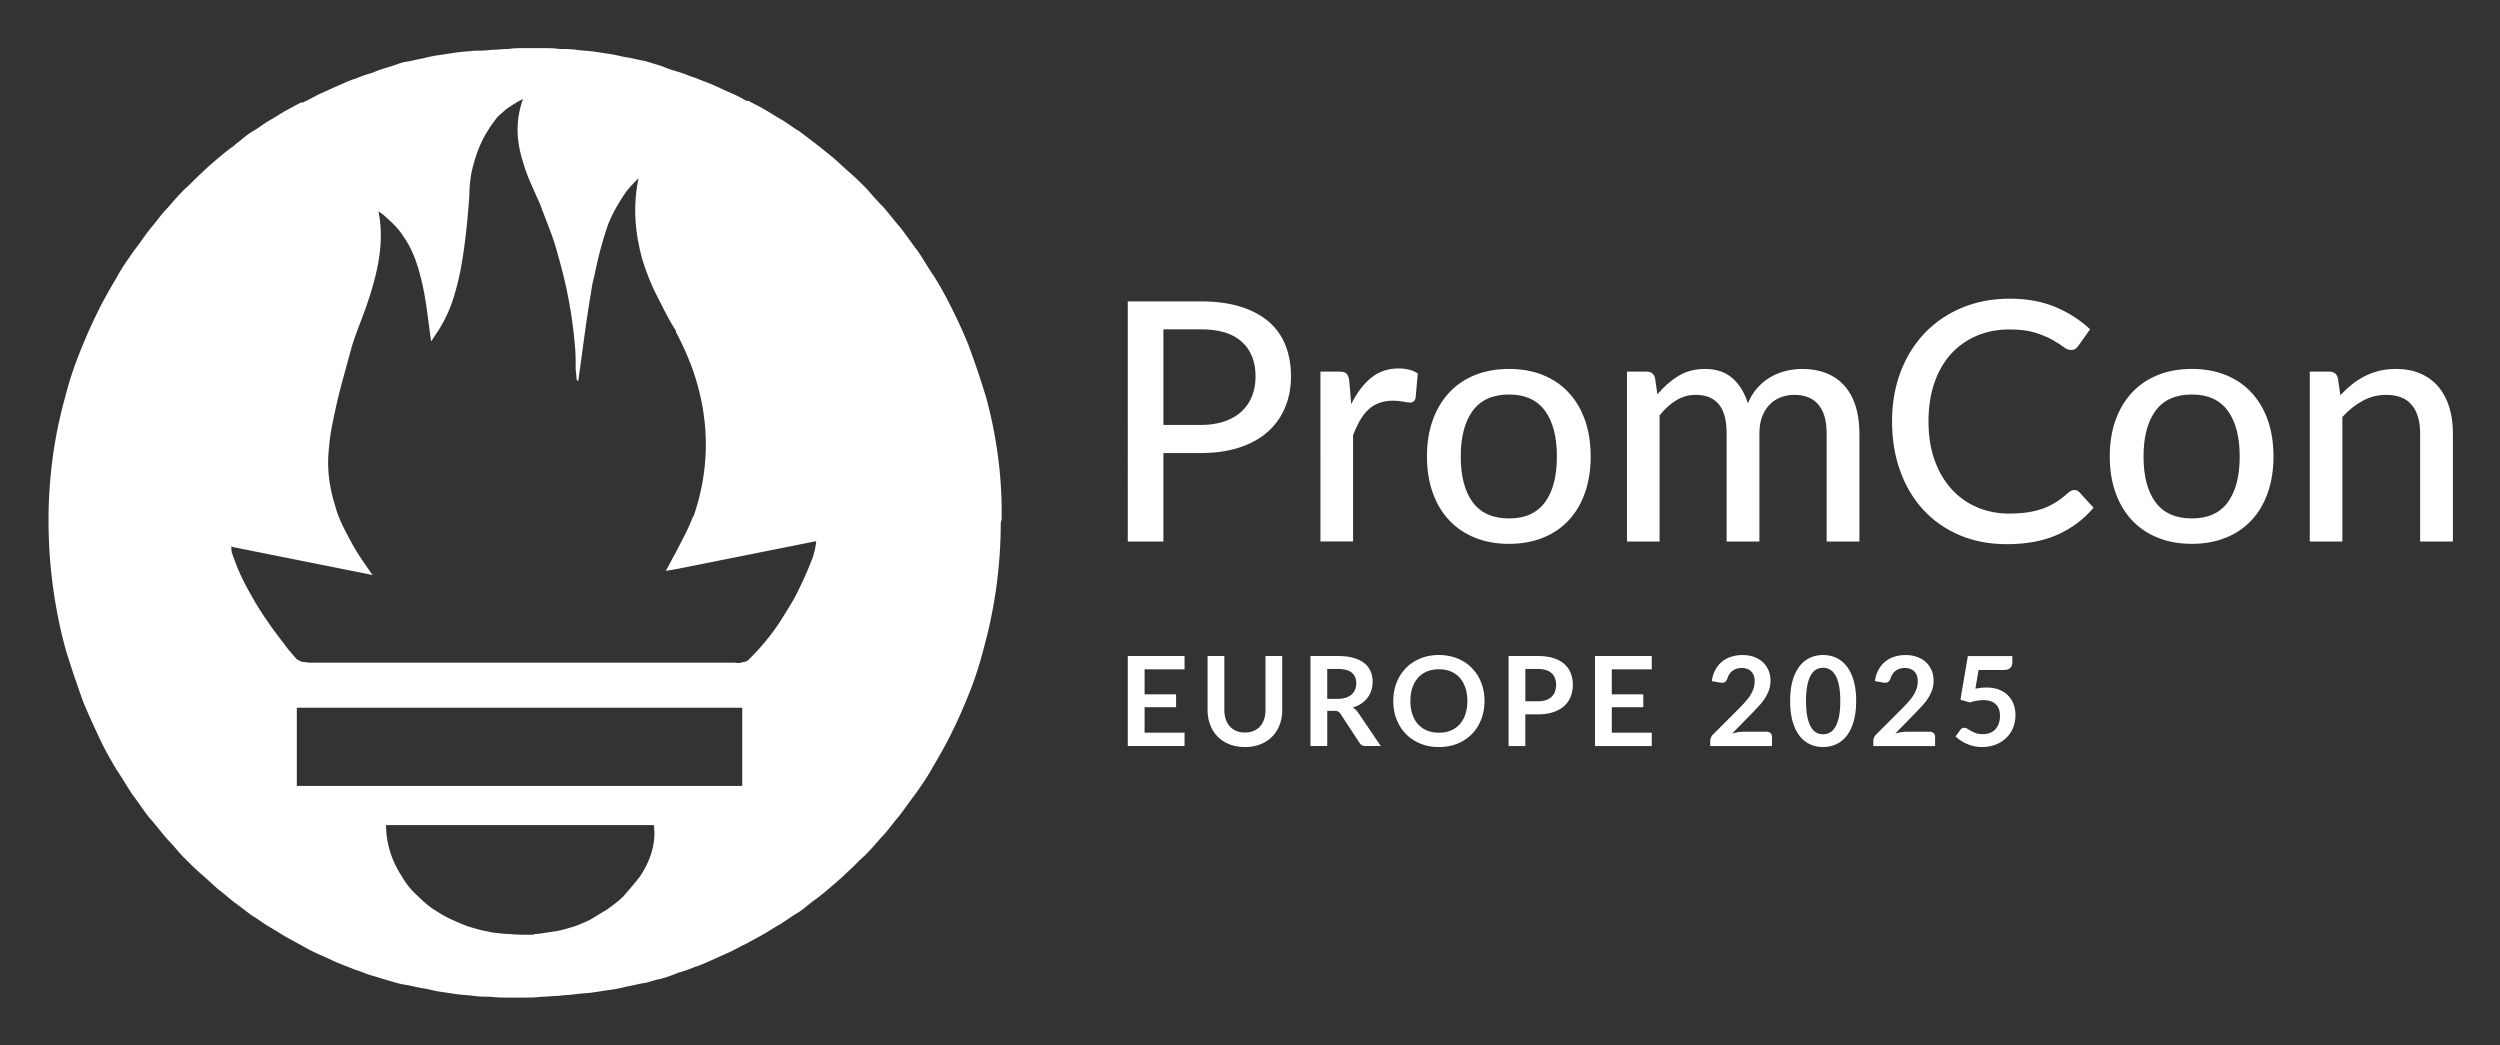
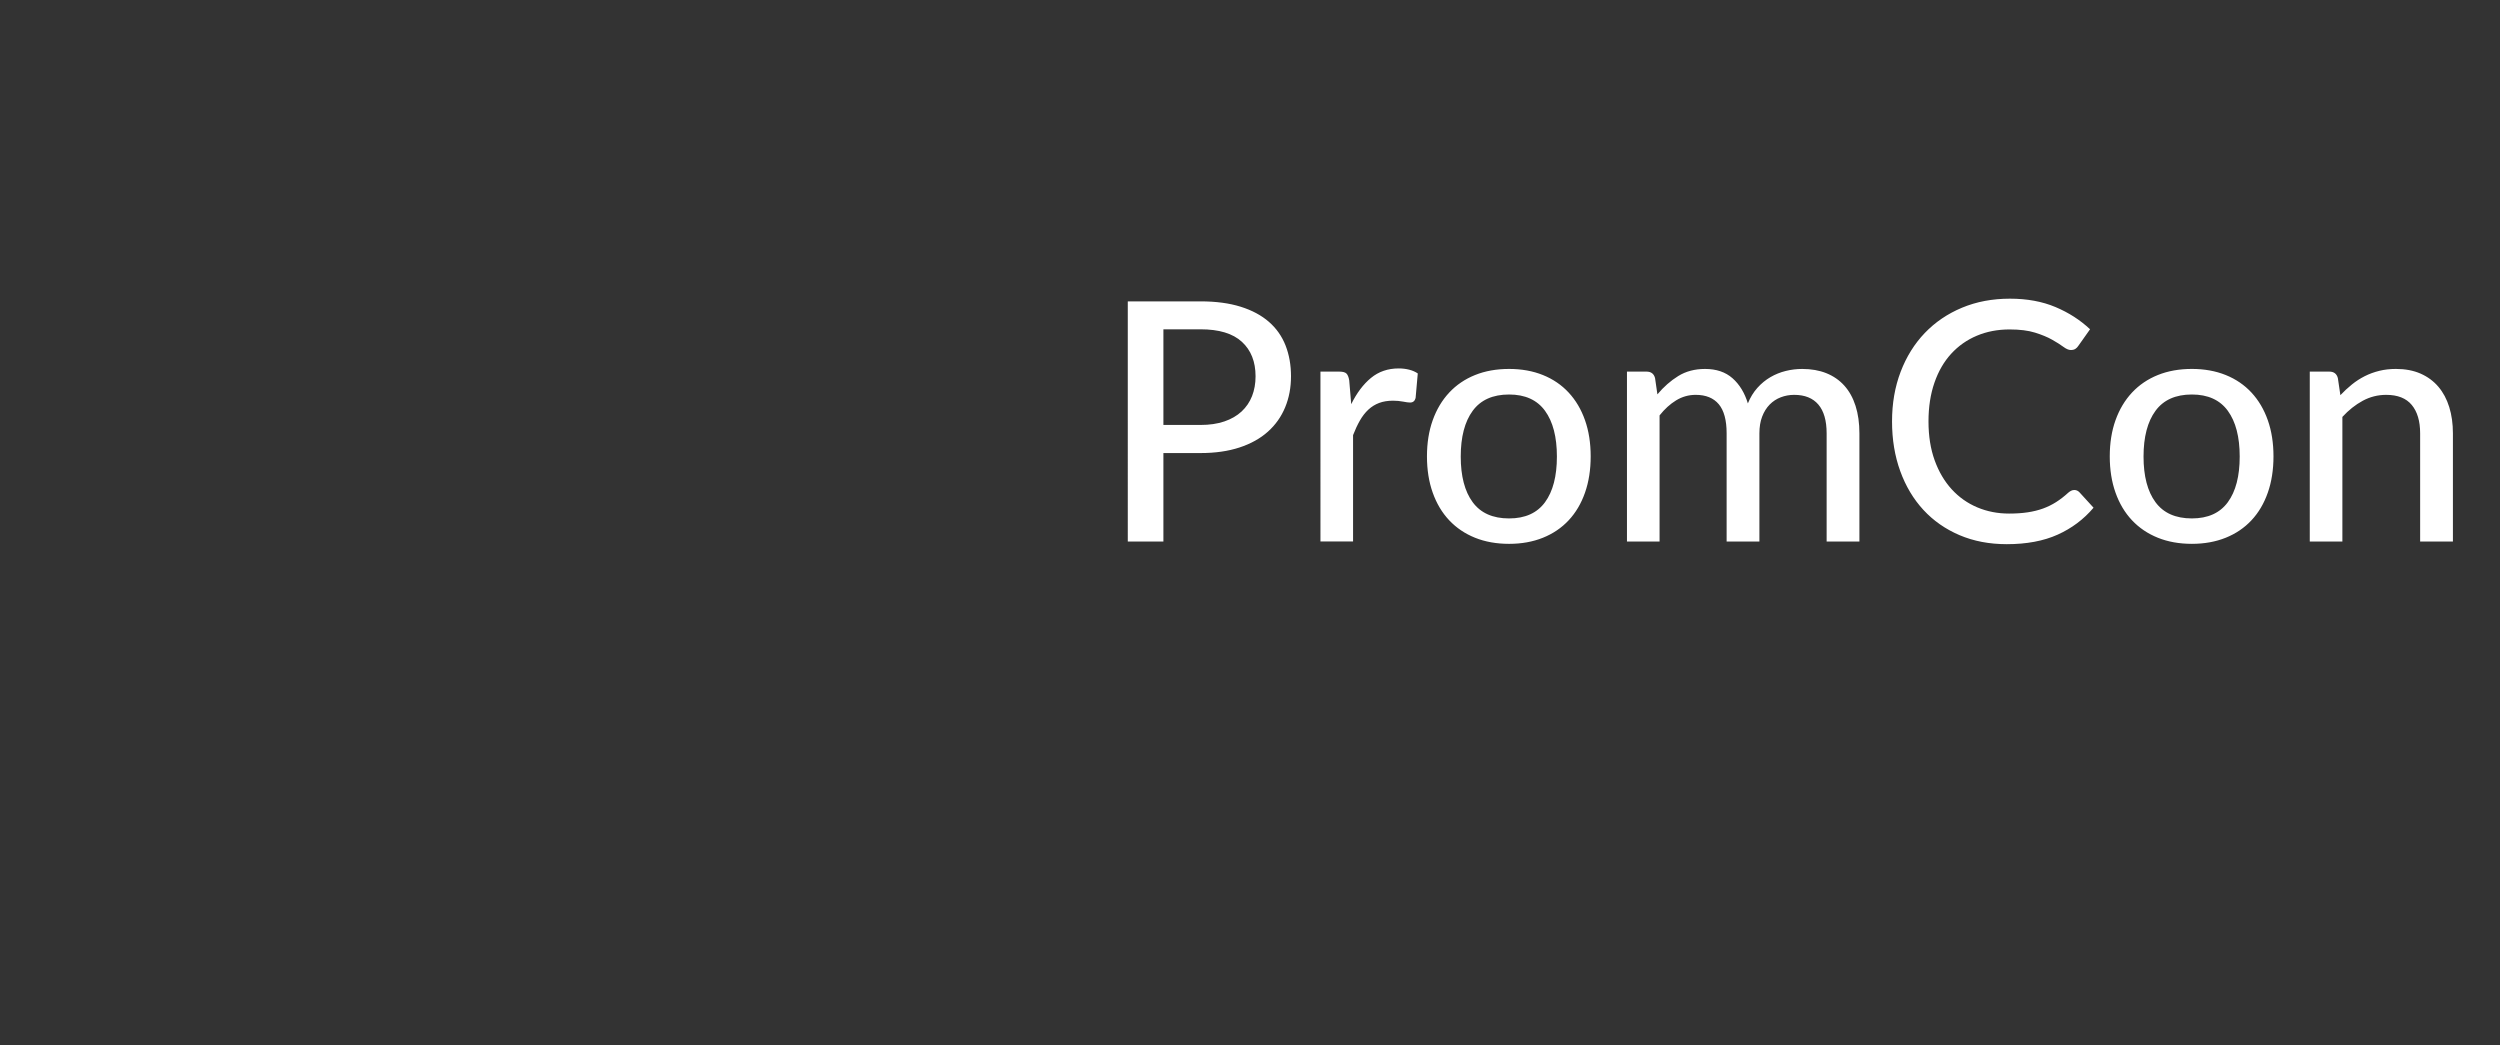
<svg xmlns="http://www.w3.org/2000/svg" role="img" viewBox="-5.72 -1.47 388.44 162.44">
  <rect x="-5.72" y="-1.47" width="388.44" height="162.44" fill="#333333" stroke="none" />
  <title>PromCon_2025_logo_white.svg</title>
  <defs>
    <style>.cls-2{fill:#fff}</style>
  </defs>
  <path d="M180.813 45.355c2.391 0 4.469.278 6.236.832 1.767.554 3.231 1.338 4.391 2.351 1.16 1.013 2.023 2.239 2.586 3.678.562 1.438.844 3.031.844 4.78s-.303 3.357-.909 4.82c-.607 1.465-1.498 2.725-2.676 3.78-1.178 1.057-2.646 1.876-4.404 2.456-1.759.581-3.781.871-6.068.871h-5.769v13.746h-5.534V45.355h11.302zm0 19.202c1.404 0 2.637-.181 3.703-.546 1.066-.363 1.958-.879 2.677-1.545.718-.668 1.26-1.465 1.624-2.391.363-.926.546-1.953.546-3.079 0-2.269-.707-4.054-2.118-5.352-1.412-1.3-3.555-1.948-6.431-1.948h-5.769v14.862h5.769zm23.412-3.222c.848-1.732 1.87-3.092 3.066-4.079 1.195-.988 2.633-1.481 4.314-1.481.571 0 1.112.065 1.624.194.51.129.957.325 1.338.585l-.338 3.819c-.121.468-.407.701-.857.701-.243 0-.607-.047-1.091-.143-.485-.094-1.005-.143-1.559-.143-.815 0-1.533.118-2.156.351s-1.182.579-1.676 1.038c-.493.46-.931 1.023-1.312 1.69-.382.668-.737 1.425-1.065 2.273v16.526h-5.067V56.269h2.91c.554 0 .931.1 1.131.3.199.199.341.55.429 1.051l.312 3.716zm24.528-5.482c1.94 0 3.694.316 5.262.948 1.567.632 2.901 1.541 4.001 2.728s1.945 2.616 2.534 4.288.884 3.547.884 5.624c0 2.079-.295 3.96-.884 5.639-.589 1.681-1.434 3.11-2.534 4.288s-2.434 2.084-4.001 2.714c-1.568.632-3.322.948-5.262.948-1.958 0-3.72-.316-5.288-.948-1.568-.631-2.906-1.537-4.015-2.714s-1.962-2.607-2.559-4.288c-.598-1.679-.896-3.56-.896-5.639 0-2.078.298-3.953.896-5.624s1.451-3.101 2.559-4.288 2.447-2.095 4.015-2.728c1.567-.632 3.33-.948 5.288-.948zm0 23.228c2.495 0 4.356-.84 5.586-2.52 1.23-1.679 1.845-4.044 1.845-7.093 0-3.048-.615-5.417-1.845-7.107-1.23-1.688-3.092-2.534-5.586-2.534-2.529 0-4.413.846-5.652 2.534-1.239 1.69-1.858 4.058-1.858 7.107 0 3.05.619 5.414 1.858 7.093 1.238 1.681 3.122 2.52 5.652 2.52zm18.318 3.586V56.269h3.04c.71 0 1.151.338 1.325 1.013l.364 2.522c.97-1.162 2.048-2.11 3.235-2.845 1.187-.737 2.577-1.104 4.171-1.104 1.749 0 3.17.479 4.261 1.441 1.091.962 1.887 2.266 2.39 3.911.381-.935.875-1.741 1.481-2.417.606-.675 1.281-1.229 2.026-1.663.745-.432 1.537-.753 2.378-.96.84-.209 1.693-.312 2.559-.312 1.404 0 2.655.221 3.755.662 1.1.443 2.031 1.088 2.793 1.937s1.343 1.897 1.741 3.144.598 2.667.598 4.261v16.811h-5.093V65.857c0-1.975-.429-3.464-1.286-4.47-.858-1.004-2.109-1.506-3.755-1.506-.728 0-1.42.125-2.079.376-.658.251-1.234.628-1.728 1.129-.493.503-.883 1.126-1.169 1.872-.286.744-.429 1.61-.429 2.598v16.811h-5.093V65.857c0-2.044-.407-3.551-1.221-4.522-.815-.969-2.01-1.454-3.586-1.454-1.091 0-2.104.285-3.04.857-.935.571-1.792 1.351-2.572 2.338v19.592h-5.067zm69.507-8.004c.312 0 .581.122.806.365l2.183 2.389c-1.525 1.803-3.383 3.197-5.574 4.183-2.192.988-4.829 1.482-7.912 1.482-2.702 0-5.149-.468-7.34-1.403-2.192-.937-4.062-2.244-5.613-3.925-1.551-1.679-2.75-3.689-3.598-6.027-.849-2.339-1.273-4.911-1.273-7.718 0-2.806.446-5.379 1.338-7.717.892-2.338 2.144-4.348 3.755-6.029 1.611-1.679 3.538-2.988 5.781-3.923s4.725-1.403 7.445-1.403c2.65 0 5.006.432 7.068 1.298 2.061.868 3.854 2.019 5.379 3.457l-1.819 2.572c-.121.191-.273.347-.455.468-.182.122-.42.182-.715.182-.329 0-.715-.165-1.156-.494-.442-.329-1.023-.697-1.741-1.104-.719-.407-1.607-.775-2.664-1.104s-2.373-.494-3.95-.494c-1.853 0-3.551.325-5.093.975s-2.871 1.585-3.989 2.806c-1.118 1.222-1.984 2.72-2.598 4.495-.615 1.776-.923 3.782-.923 6.016 0 2.27.321 4.288.962 6.055.64 1.766 1.524 3.264 2.65 4.495 1.126 1.229 2.451 2.164 3.975 2.806s3.17.962 4.937.962c1.074 0 2.039-.065 2.897-.196.857-.129 1.645-.324 2.364-.584.718-.26 1.398-.594 2.039-1.001.641-.406 1.273-.895 1.897-1.467.138-.121.286-.221.442-.298s.321-.118.493-.118zm18.266-18.811c1.94 0 3.694.316 5.262.948 1.567.632 2.901 1.541 4.001 2.728s1.945 2.616 2.534 4.288.884 3.547.884 5.624c0 2.079-.295 3.96-.884 5.639-.589 1.681-1.434 3.11-2.534 4.288s-2.434 2.084-4.001 2.714c-1.568.632-3.322.948-5.262.948-1.958 0-3.72-.316-5.288-.948-1.568-.631-2.906-1.537-4.015-2.714s-1.962-2.607-2.559-4.288c-.598-1.679-.896-3.56-.896-5.639 0-2.078.298-3.953.896-5.624s1.451-3.101 2.559-4.288 2.447-2.095 4.015-2.728c1.567-.632 3.33-.948 5.288-.948zm0 23.228c2.495 0 4.356-.84 5.586-2.52 1.23-1.679 1.845-4.044 1.845-7.093 0-3.048-.615-5.417-1.845-7.107-1.23-1.688-3.092-2.534-5.586-2.534-2.529 0-4.413.846-5.652 2.534-1.239 1.69-1.858 4.058-1.858 7.107 0 3.05.619 5.414 1.858 7.093 1.238 1.681 3.122 2.52 5.652 2.52zm23.073-19.149c.572-.606 1.17-1.16 1.793-1.663s1.286-.931 1.988-1.287c.701-.354 1.455-.632 2.26-.831.806-.2 1.667-.298 2.586-.298 1.455 0 2.732.243 3.833.726 1.1.485 2.022 1.166 2.767 2.041.745.875 1.307 1.926 1.689 3.157.381 1.229.572 2.589.572 4.079v16.811h-5.093V65.857c0-1.888-.434-3.356-1.3-4.404s-2.191-1.572-3.975-1.572c-1.299 0-2.517.307-3.65.922-1.135.615-2.187 1.451-3.157 2.507v19.358h-5.067V56.269h3.04c.71 0 1.151.338 1.325 1.013l.39 2.651z" class="cls-2" style="" />
-   <path d="M172.122 102.529v3.879h4.894v2.002h-4.894v3.956h6.21v2.079h-8.822v-13.987h8.822v2.07h-6.21zm15.592 9.818c.503 0 .953-.084 1.35-.251.397-.168.73-.403 1.001-.706.271-.303.479-.671.624-1.103.145-.432.218-.915.218-1.451v-8.377h2.602v8.377c0 .832-.134 1.601-.402 2.307-.267.706-.651 1.315-1.151 1.828s-1.107.913-1.823 1.199c-.716.287-1.522.431-2.418.431-.903 0-1.712-.144-2.428-.431-.716-.287-1.324-.687-1.823-1.199-.5-.513-.884-1.122-1.151-1.828-.268-.706-.402-1.475-.402-2.307v-8.377h2.602v8.367c0 .536.072 1.019.217 1.451.145.432.355.802.629 1.108.274.306.609.543 1.006.711.397.167.847.251 1.35.251zm21.106 2.099h-2.35c-.445 0-.768-.174-.968-.522l-2.94-4.479c-.11-.167-.231-.287-.363-.358-.132-.071-.327-.106-.585-.106h-1.112v5.465h-2.602V100.459h4.266c.948 0 1.762.098 2.442.295.68.197 1.238.473 1.673.827.435.355.756.779.963 1.272.206.493.31 1.036.31 1.63 0 .47-.07.915-.208 1.335-.138.419-.339.8-.6 1.141s-.584.642-.967.9c-.384.258-.821.461-1.311.609a2.548 2.548 0 0 1 .464.344c.142.132.271.289.387.469l3.502 5.165zm-6.694-7.332c.49 0 .917-.061 1.282-.184.364-.123.664-.292.9-.508.235-.216.411-.472.527-.769s.174-.623.174-.977c0-.71-.234-1.254-.701-1.635-.468-.38-1.182-.571-2.143-.571h-1.664v4.643h1.625zm22.808.339c0 1.025-.169 1.975-.508 2.849-.339.874-.818 1.63-1.437 2.268s-1.364 1.136-2.234 1.494c-.871.358-1.838.537-2.902.537-1.058 0-2.021-.179-2.892-.537s-1.617-.856-2.239-1.494c-.623-.638-1.105-1.394-1.446-2.268-.342-.874-.513-1.823-.513-2.849s.171-1.975.513-2.849c.342-.874.824-1.63 1.446-2.268.622-.638 1.369-1.136 2.239-1.495.87-.358 1.834-.537 2.892-.537.709 0 1.377.082 2.002.246.626.164 1.2.397 1.722.697.522.3.991.664 1.407 1.093.416.429.769.908 1.059 1.436.29.529.511 1.103.663 1.722.151.619.227 1.27.227 1.954zm-2.66 0c0-.767-.103-1.456-.31-2.065-.207-.609-.5-1.127-.88-1.553-.381-.426-.844-.751-1.388-.977-.545-.226-1.159-.339-1.843-.339s-1.298.113-1.843.339c-.545.226-1.009.551-1.393.977s-.679.943-.885 1.553c-.207.609-.31 1.298-.31 2.065 0 .768.103 1.456.31 2.065.206.609.501 1.125.885 1.548s.848.746 1.393.972c.545.226 1.159.339 1.843.339s1.298-.113 1.843-.339c.545-.226 1.007-.55 1.388-.972.38-.423.673-.938.88-1.548.206-.609.31-1.298.31-2.065zm10.949-6.993c.935 0 1.744.109 2.428.329s1.248.526 1.693.919c.445.394.775.864.991 1.412.216.548.324 1.148.324 1.8 0 .677-.113 1.298-.339 1.862-.226.565-.565 1.05-1.016 1.456-.452.406-1.018.722-1.698.948-.681.226-1.475.339-2.384.339h-1.944v4.924h-2.602V100.459h4.546zm0 7.032c.477 0 .893-.06 1.248-.179.355-.119.65-.29.885-.513.235-.222.411-.493.527-.812s.174-.676.174-1.069c0-.374-.058-.713-.174-1.016-.116-.303-.29-.561-.522-.774s-.525-.375-.88-.488-.774-.17-1.257-.17h-1.944v5.02h1.944zm11.491-4.962v3.879h4.894v2.002h-4.894v3.956h6.21v2.079h-8.822v-13.987h8.822v2.07h-6.21zm24.046 9.692c.258 0 .463.072.614.217.151.145.228.337.228.576v1.431h-9.596v-.793c0-.161.034-.33.102-.508.068-.177.176-.336.324-.479l4.247-4.256c.354-.361.672-.706.952-1.035s.514-.655.701-.977c.187-.322.33-.65.431-.982.1-.332.15-.682.15-1.049 0-.335-.048-.631-.145-.885s-.234-.469-.411-.643c-.178-.174-.39-.304-.639-.391-.248-.087-.527-.131-.836-.131-.284 0-.547.04-.789.121-.242.08-.456.193-.643.339-.187.145-.345.314-.474.508-.129.193-.226.406-.29.638-.11.297-.252.494-.426.591s-.426.119-.754.068l-1.257-.222c.097-.671.284-1.259.561-1.765.277-.507.624-.929 1.04-1.267s.893-.594 1.431-.765c.539-.171 1.117-.256 1.736-.256.644 0 1.235.095 1.77.285.535.19.993.46 1.373.808.381.348.677.768.89 1.257.213.49.319 1.035.319 1.635 0 .516-.076.993-.227 1.432-.152.438-.355.858-.609 1.257-.255.4-.553.787-.895 1.161-.342.374-.699.754-1.074 1.141l-3.153 3.221c.303-.091.604-.16.904-.208s.585-.072.856-.072h3.588zm13.92-4.769c0 1.219-.131 2.278-.392 3.178s-.623 1.643-1.083 2.23c-.461.587-1.006 1.024-1.635 1.31-.629.287-1.308.431-2.036.431-.729 0-1.404-.144-2.027-.431-.623-.287-1.162-.723-1.62-1.31-.458-.587-.816-1.33-1.074-2.23s-.387-1.959-.387-3.178c0-1.225.129-2.286.387-3.183.258-.896.616-1.638 1.074-2.225.458-.586.998-1.024 1.62-1.311.622-.287 1.298-.43 2.027-.43.728 0 1.408.144 2.036.43.629.287 1.173.724 1.635 1.311.461.587.822 1.329 1.083 2.225.261.896.392 1.957.392 3.183zm-2.467 0c0-1.013-.074-1.851-.222-2.515-.148-.664-.347-1.193-.595-1.587-.248-.393-.534-.669-.856-.827-.323-.158-.658-.237-1.006-.237-.342 0-.672.079-.992.237-.319.158-.601.434-.846.827-.245.394-.44.922-.585 1.587-.145.664-.218 1.502-.218 2.515s.073 1.851.218 2.515c.145.664.34 1.193.585 1.587.245.393.527.669.846.827.319.158.65.237.992.237.348 0 .683-.079 1.006-.237.322-.158.608-.434.856-.827.248-.394.446-.922.595-1.587.148-.664.222-1.502.222-2.515zm13.89 4.769c.258 0 .463.072.614.217.151.145.228.337.228.576v1.431h-9.596v-.793c0-.161.034-.33.102-.508.068-.177.176-.336.324-.479l4.247-4.256c.354-.361.672-.706.952-1.035s.514-.655.701-.977c.187-.322.33-.65.431-.982.1-.332.15-.682.15-1.049 0-.335-.048-.631-.145-.885s-.234-.469-.411-.643c-.178-.174-.39-.304-.639-.391-.248-.087-.527-.131-.836-.131-.284 0-.547.04-.789.121-.242.08-.456.193-.643.339-.187.145-.345.314-.474.508-.129.193-.226.406-.29.638-.11.297-.252.494-.426.591s-.426.119-.754.068l-1.257-.222c.097-.671.284-1.259.561-1.765.277-.507.624-.929 1.04-1.267s.893-.594 1.431-.765c.539-.171 1.117-.256 1.736-.256.644 0 1.235.095 1.77.285.535.19.993.46 1.373.808.381.348.677.768.89 1.257.213.49.319 1.035.319 1.635 0 .516-.076.993-.227 1.432-.152.438-.355.858-.609 1.257-.255.4-.553.787-.895 1.161-.342.374-.699.754-1.074 1.141l-3.153 3.221c.303-.091.604-.16.904-.208s.585-.072.856-.072h3.588zm7.11-6.684c.31-.065.606-.111.89-.141.284-.029.557-.043.822-.043.735 0 1.383.109 1.944.329.561.219 1.032.522 1.412.909.381.387.667.84.861 1.359.193.519.291 1.078.291 1.678 0 .742-.131 1.419-.392 2.032-.261.612-.624 1.136-1.088 1.571s-1.014.772-1.649 1.011c-.635.238-1.327.358-2.075.358-.439 0-.855-.045-1.248-.135-.394-.09-.763-.211-1.108-.363-.345-.151-.664-.325-.958-.522-.294-.197-.556-.404-.789-.624l.735-1.016c.155-.219.358-.329.609-.329.161 0 .326.051.493.155.168.103.359.216.576.339.216.122.471.235.764.339.293.103.646.155 1.059.155.438 0 .825-.071 1.161-.213.335-.142.614-.34.837-.595.222-.255.39-.557.503-.909.113-.351.169-.734.169-1.146 0-.761-.221-1.356-.662-1.784-.442-.429-1.095-.643-1.959-.643-.664 0-1.344.123-2.041.368l-1.49-.426 1.161-6.79h6.906v1.016c0 .342-.106.619-.319.832s-.574.319-1.083.319h-3.84l-.493 2.912zM147.379 59.893c-.792-2.642-1.717-5.283-2.642-7.792-.792-1.981-1.717-3.962-2.642-5.811-.792-1.585-1.717-3.302-2.642-4.755-.925-1.321-1.717-2.774-2.642-4.094-.925-1.189-1.717-2.377-2.642-3.566-.925-1.057-1.717-2.113-2.642-3.17-.925-.925-1.717-1.849-2.642-2.906-.925-.925-1.717-1.717-2.642-2.509s-1.717-1.585-2.642-2.377a68693.494 68693.494 0 0 1-1.981-1.585c-.132-.132-.396-.264-.66-.528-.925-.66-1.717-1.321-2.642-1.981-.925-.528-1.717-1.189-2.642-1.717s-1.717-1.057-2.642-1.585c-.66-.396-1.453-.792-2.245-1.189-.132-.132-.264-.132-.528-.132-.925-.528-1.717-.925-2.642-1.321s-1.717-.792-2.642-1.189-1.717-.66-2.642-1.057c-.925-.264-1.717-.66-2.642-.925s-1.717-.528-2.642-.925c-.925-.264-1.717-.528-2.642-.792-.925-.132-1.717-.396-2.642-.528s-1.717-.396-2.642-.528-1.717-.264-2.642-.396c-.925-.132-1.717-.132-2.642-.264s-1.717-.132-2.642-.132c-.925-.132-1.717-.132-2.642-.132H75.927c-.925 0-1.717 0-2.642.132-.925 0-1.717.132-2.642.132-.925.132-1.717.132-2.642.132-.925.132-1.717.132-2.642.264-.925.132-1.717.264-2.642.396-.925.132-1.717.264-2.642.528-.925.132-1.717.396-2.642.528s-1.717.528-2.642.792-1.717.528-2.642.925c-.925.264-1.717.528-2.642.925-.925.264-1.717.66-2.642 1.057s-1.717.792-2.642 1.189-1.717.925-2.642 1.321c-.132.132-.264.132-.528.132-.792.396-1.453.792-2.245 1.189-.925.528-1.717 1.057-2.642 1.585-.925.528-1.717 1.189-2.642 1.717s-1.717 1.321-2.642 1.981l-.264.264c-.792.528-1.585 1.189-2.377 1.849-.925.792-1.717 1.453-2.642 2.377-.925.792-1.717 1.717-2.642 2.509-.925.925-1.717 1.849-2.642 2.906-.925.925-1.717 2.113-2.642 3.17-.925 1.189-1.717 2.377-2.642 3.566-.925 1.321-1.849 2.642-2.642 4.094-.925 1.585-1.849 3.17-2.642 4.755-.925 1.849-1.849 3.83-2.642 5.811-1.057 2.509-1.981 5.151-2.642 7.792-1.717 6.075-2.642 12.547-2.642 19.283v.132c0 6.868.925 13.604 2.642 19.943.792 2.642 1.717 5.283 2.642 7.925.792 1.981 1.717 3.962 2.642 5.943.792 1.717 1.717 3.302 2.642 4.887.925 1.321 1.717 2.774 2.642 4.094.925 1.189 1.717 2.509 2.642 3.566.925 1.057 1.717 2.113 2.642 3.17.925.925 1.717 1.981 2.642 2.906s1.717 1.717 2.642 2.509 1.717 1.585 2.642 2.377c.925.66 1.717 1.453 2.642 2.113s1.717 1.321 2.642 1.981c.925.528 1.717 1.189 2.642 1.717s1.717 1.057 2.642 1.585 1.717.925 2.642 1.453 1.717.925 2.642 1.321 1.717.792 2.642 1.189 1.717.66 2.642 1.057c.925.264 1.717.66 2.642.925s1.717.528 2.642.792 1.717.528 2.642.66 1.717.396 2.642.528 1.717.396 2.642.528 1.717.264 2.642.396 1.717.132 2.642.264 1.717.132 2.642.132c.925.132 1.717.132 2.642.132h2.642c.925 0 1.717 0 2.642-.132.925 0 1.717-.132 2.642-.132.925-.132 1.717-.132 2.642-.264s1.717-.132 2.642-.264 1.717-.264 2.642-.396 1.717-.264 2.642-.528c.925-.132 1.717-.396 2.642-.528s1.717-.528 2.642-.66c.925-.264 1.717-.528 2.642-.925.925-.264 1.717-.528 2.642-.925.925-.264 1.717-.66 2.642-1.057s1.717-.792 2.642-1.189 1.717-.925 2.642-1.321c.925-.528 1.717-.925 2.642-1.453s1.717-1.057 2.642-1.585 1.717-1.189 2.642-1.717 1.717-1.321 2.642-1.981 1.717-1.321 2.642-2.113 1.717-1.453 2.642-2.377c.925-.792 1.717-1.717 2.642-2.509.925-.925 1.717-1.849 2.642-2.906.925-.925 1.717-2.113 2.642-3.17.925-1.189 1.717-2.377 2.642-3.566.925-1.321 1.849-2.642 2.642-4.094.925-1.585 1.849-3.17 2.642-4.755.925-1.849 1.849-3.83 2.642-5.811 1.057-2.509 1.981-5.283 2.642-7.925 1.717-6.208 2.642-12.811 2.642-19.547l.132-.396c.132-6.604-.792-13.208-2.509-19.415zm-53.623 74.755c-.792 1.057-1.717 2.113-2.642 3.17-.792.792-1.717 1.453-2.642 2.113-.925.528-1.717 1.057-2.642 1.585-.925.396-1.717.792-2.642 1.057-.925.264-1.717.528-2.642.66s-1.717.264-2.642.396c-.264 0-.528 0-.792.132H75.266c-.925 0-1.717-.132-2.642-.132-.925-.132-1.717-.132-2.642-.396-.925-.132-1.717-.396-2.642-.66s-1.717-.66-2.642-1.057-1.849-.925-2.642-1.453c-.925-.528-1.849-1.321-2.642-2.113-1.057-.925-1.981-1.981-2.642-3.17-1.585-2.377-2.509-5.151-2.509-8.057h41.604c.396 2.774-.528 5.547-2.113 7.925zm15.849-14H40.398v-12.151h69.207v12.151zm10.962-35.528c-.792 2.113-1.717 4.094-2.642 5.943-.792 1.453-1.717 2.906-2.642 4.358-.792 1.189-1.717 2.377-2.642 3.434-.66.792-1.321 1.453-2.113 2.245-.132.132-.396.264-.66.264-.396.132-.925.264-1.321.132H42.512c-.396 0-.925-.132-1.321-.132-.264-.132-.66-.264-.925-.528-.528-.66-1.189-1.321-1.717-2.113-.925-1.189-1.849-2.377-2.642-3.566-.925-1.321-1.849-2.774-2.642-4.226-1.057-1.849-1.981-3.698-2.642-5.679-.132-.132-.132-.528-.264-.66-.132-.396-.132-.792-.132-1.189l.264.132 2.642.528 2.642.528 2.642.528 2.642.528 2.642.528 2.642.528 2.642.528 2.642.528.528.132c-.132-.264-.396-.528-.528-.792-.925-1.321-1.849-2.642-2.642-4.094-1.057-1.981-2.113-3.83-2.642-5.943-.925-2.906-1.321-5.943-.925-9.113.132-1.849.528-3.698.925-5.547.66-3.17 1.585-6.208 2.377-9.245.132-.264.132-.528.264-.925.792-2.509 1.849-4.887 2.642-7.396 0-.132.132-.264.132-.396 1.321-4.226 2.245-8.585 1.321-13.075.396.264.792.528 1.189.925 1.057.925 1.981 1.849 2.642 2.906 1.321 1.849 2.113 3.962 2.642 6.075.925 3.302 1.189 6.736 1.717 10.302.396-.528.66-1.057 1.057-1.585 1.189-1.849 2.113-3.962 2.642-5.943.396-1.321.66-2.509.925-3.83.66-3.698 1.057-7.528 1.321-11.491 0-1.189.132-2.509.396-3.698.528-2.245 1.321-4.491 2.642-6.472.396-.66.925-1.321 1.321-1.849.396-.396.925-.792 1.321-1.189.792-.528 1.717-1.189 2.642-1.585-1.321 3.698-.925 7.0.132 10.17.528 1.849 1.453 3.698 2.245 5.547.132.264.264.528.396.925.925 2.509 1.981 4.887 2.642 7.528 1.321 4.491 2.245 9.245 2.642 14.0.132 1.189.132 2.377.132 3.566 0 .528.132 1.189.132 1.717 0 .132.132.264.264.396.66-4.623 1.189-9.113 1.981-13.736.132-.925.264-1.717.528-2.642.528-2.642 1.189-5.283 2.113-7.925.66-1.717 1.585-3.302 2.642-4.887.528-.792 1.321-1.585 2.113-2.377-.925 4.491-.528 8.453.528 12.415.66 2.245 1.585 4.491 2.642 6.472.792 1.585 1.585 3.17 2.509 4.623.132.132.132.264.132.396 1.057 1.981 1.981 4.094 2.642 5.943 2.509 7.264 2.774 14.792.132 22.585 0 .132-.132.132-.132.132-.66 1.849-1.717 3.698-2.642 5.547-.528.925-1.057 1.981-1.585 2.906l1.585-.264 2.642-.528 2.642-.528 2.642-.528 2.642-.528 2.642-.528 2.642-.528 2.642-.528 2.642-.528.66-.132c-.132 1.321-.396 1.981-.528 2.509z" class="cls-2" />
</svg>